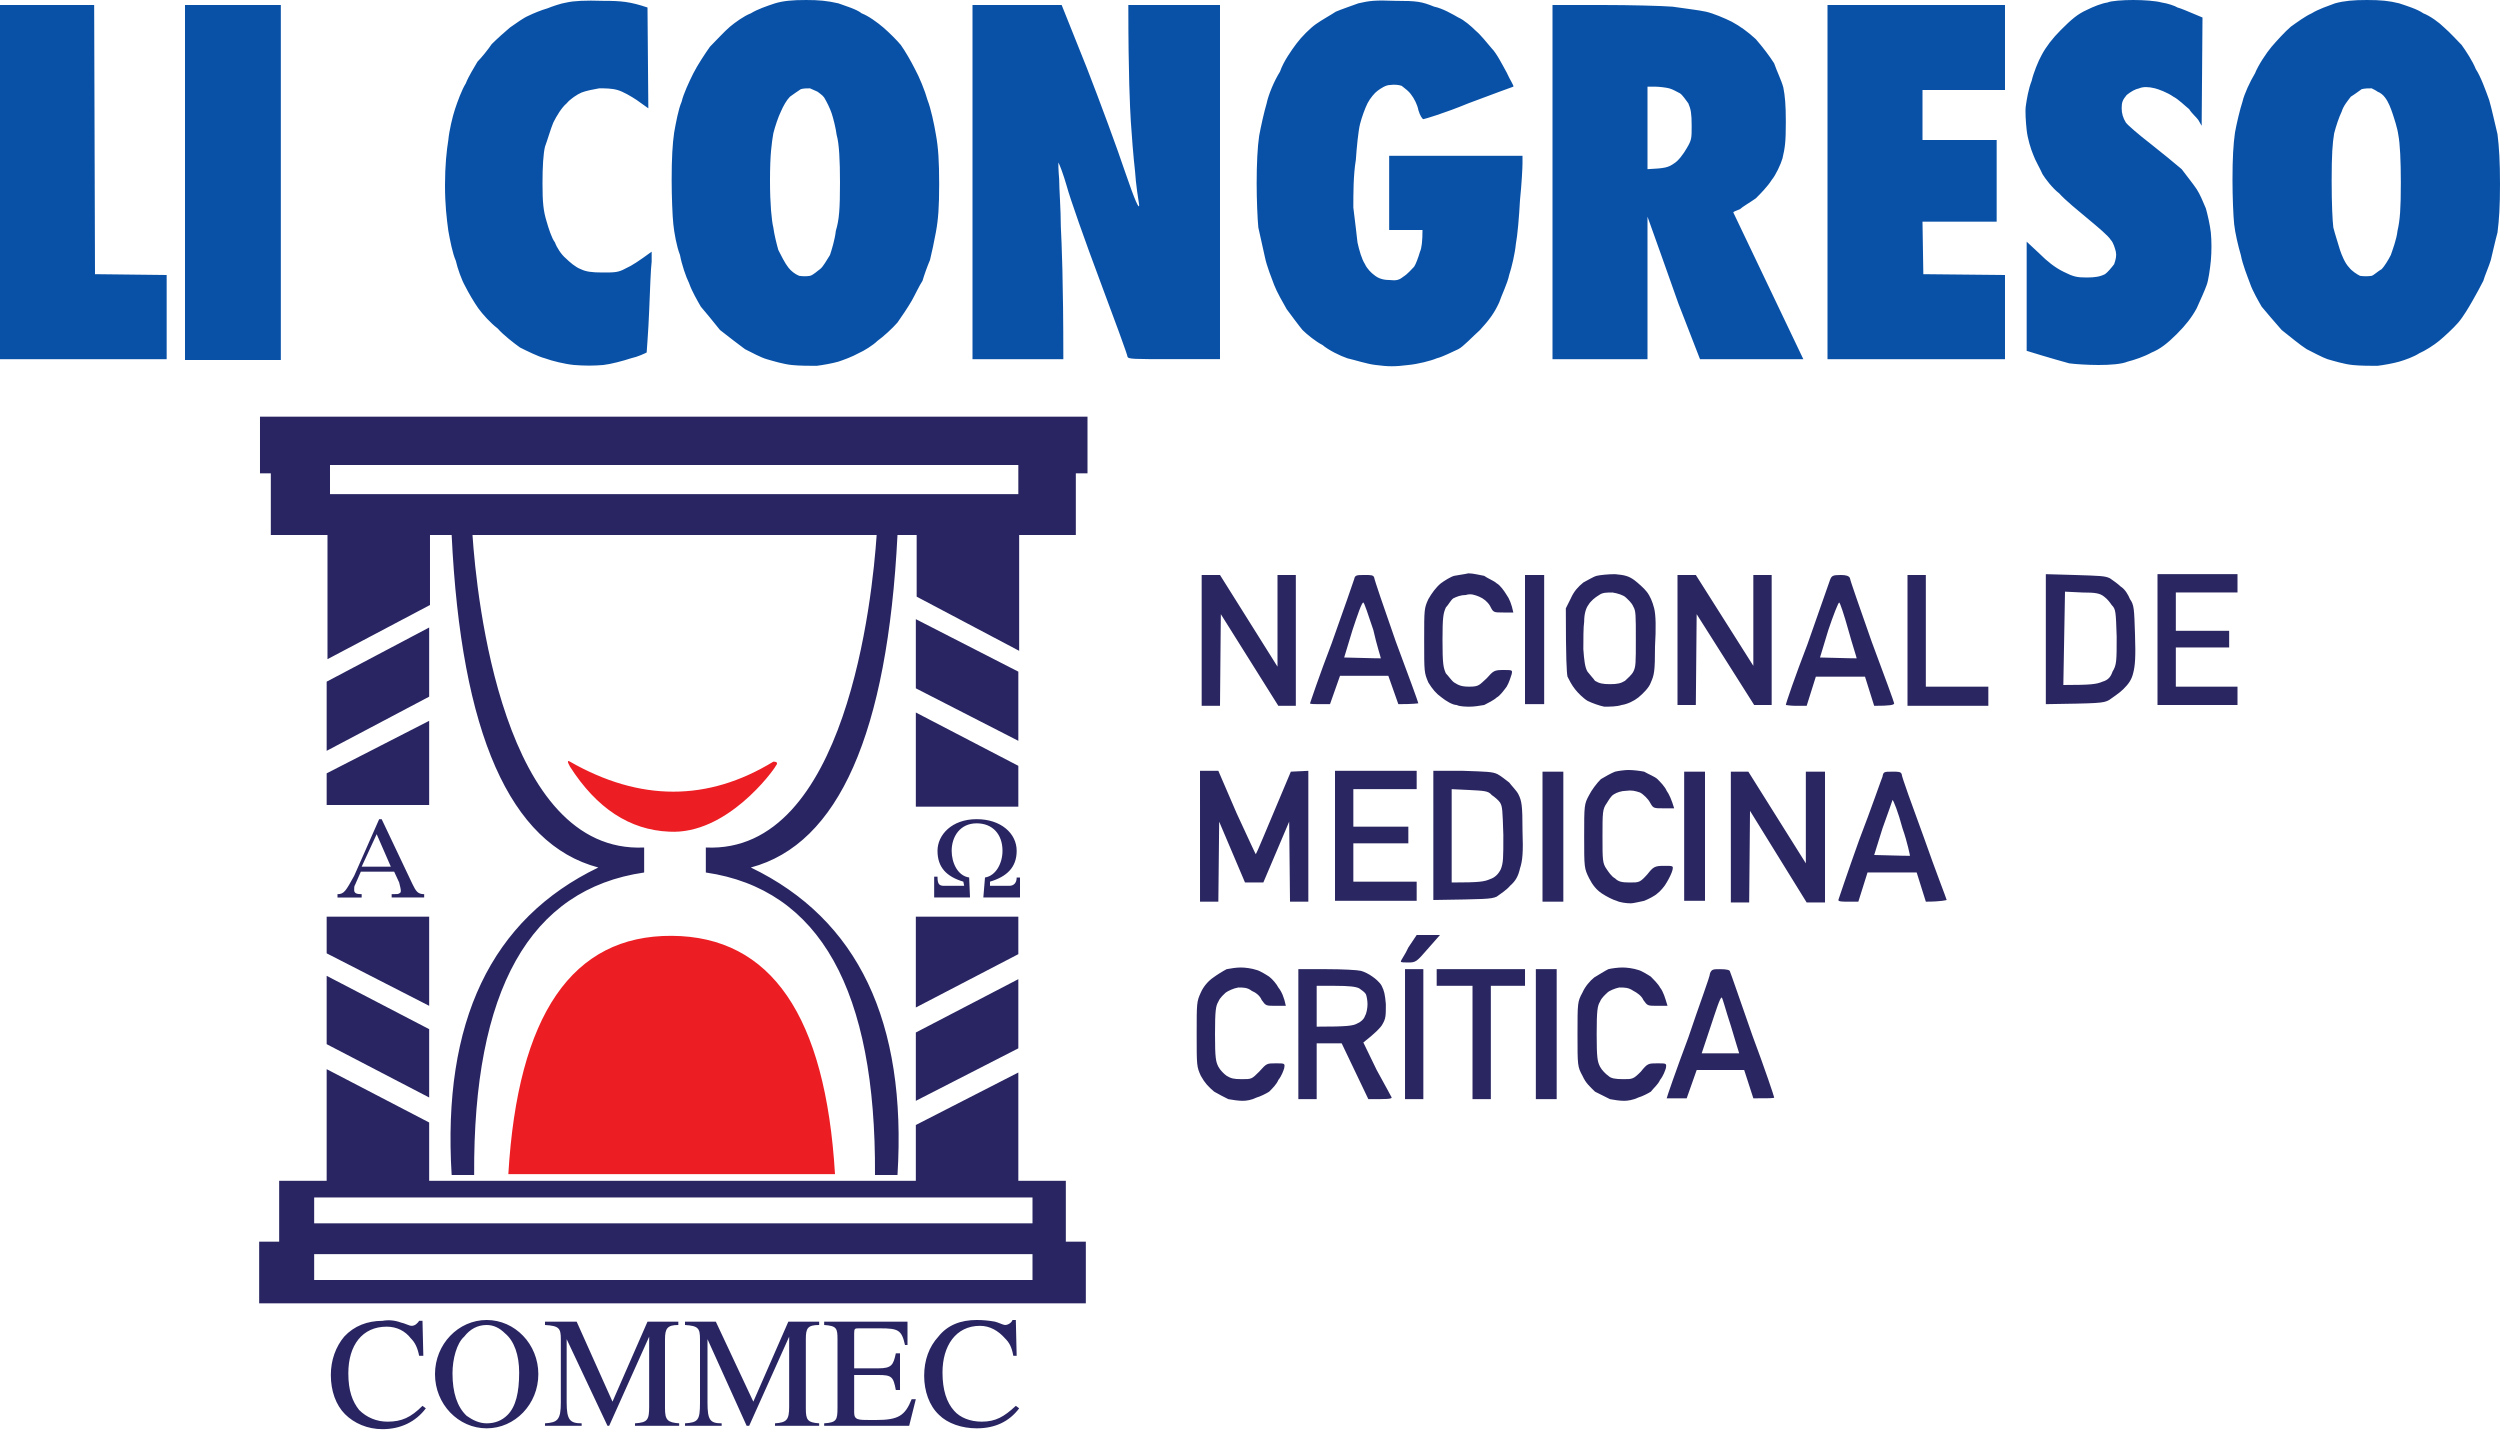
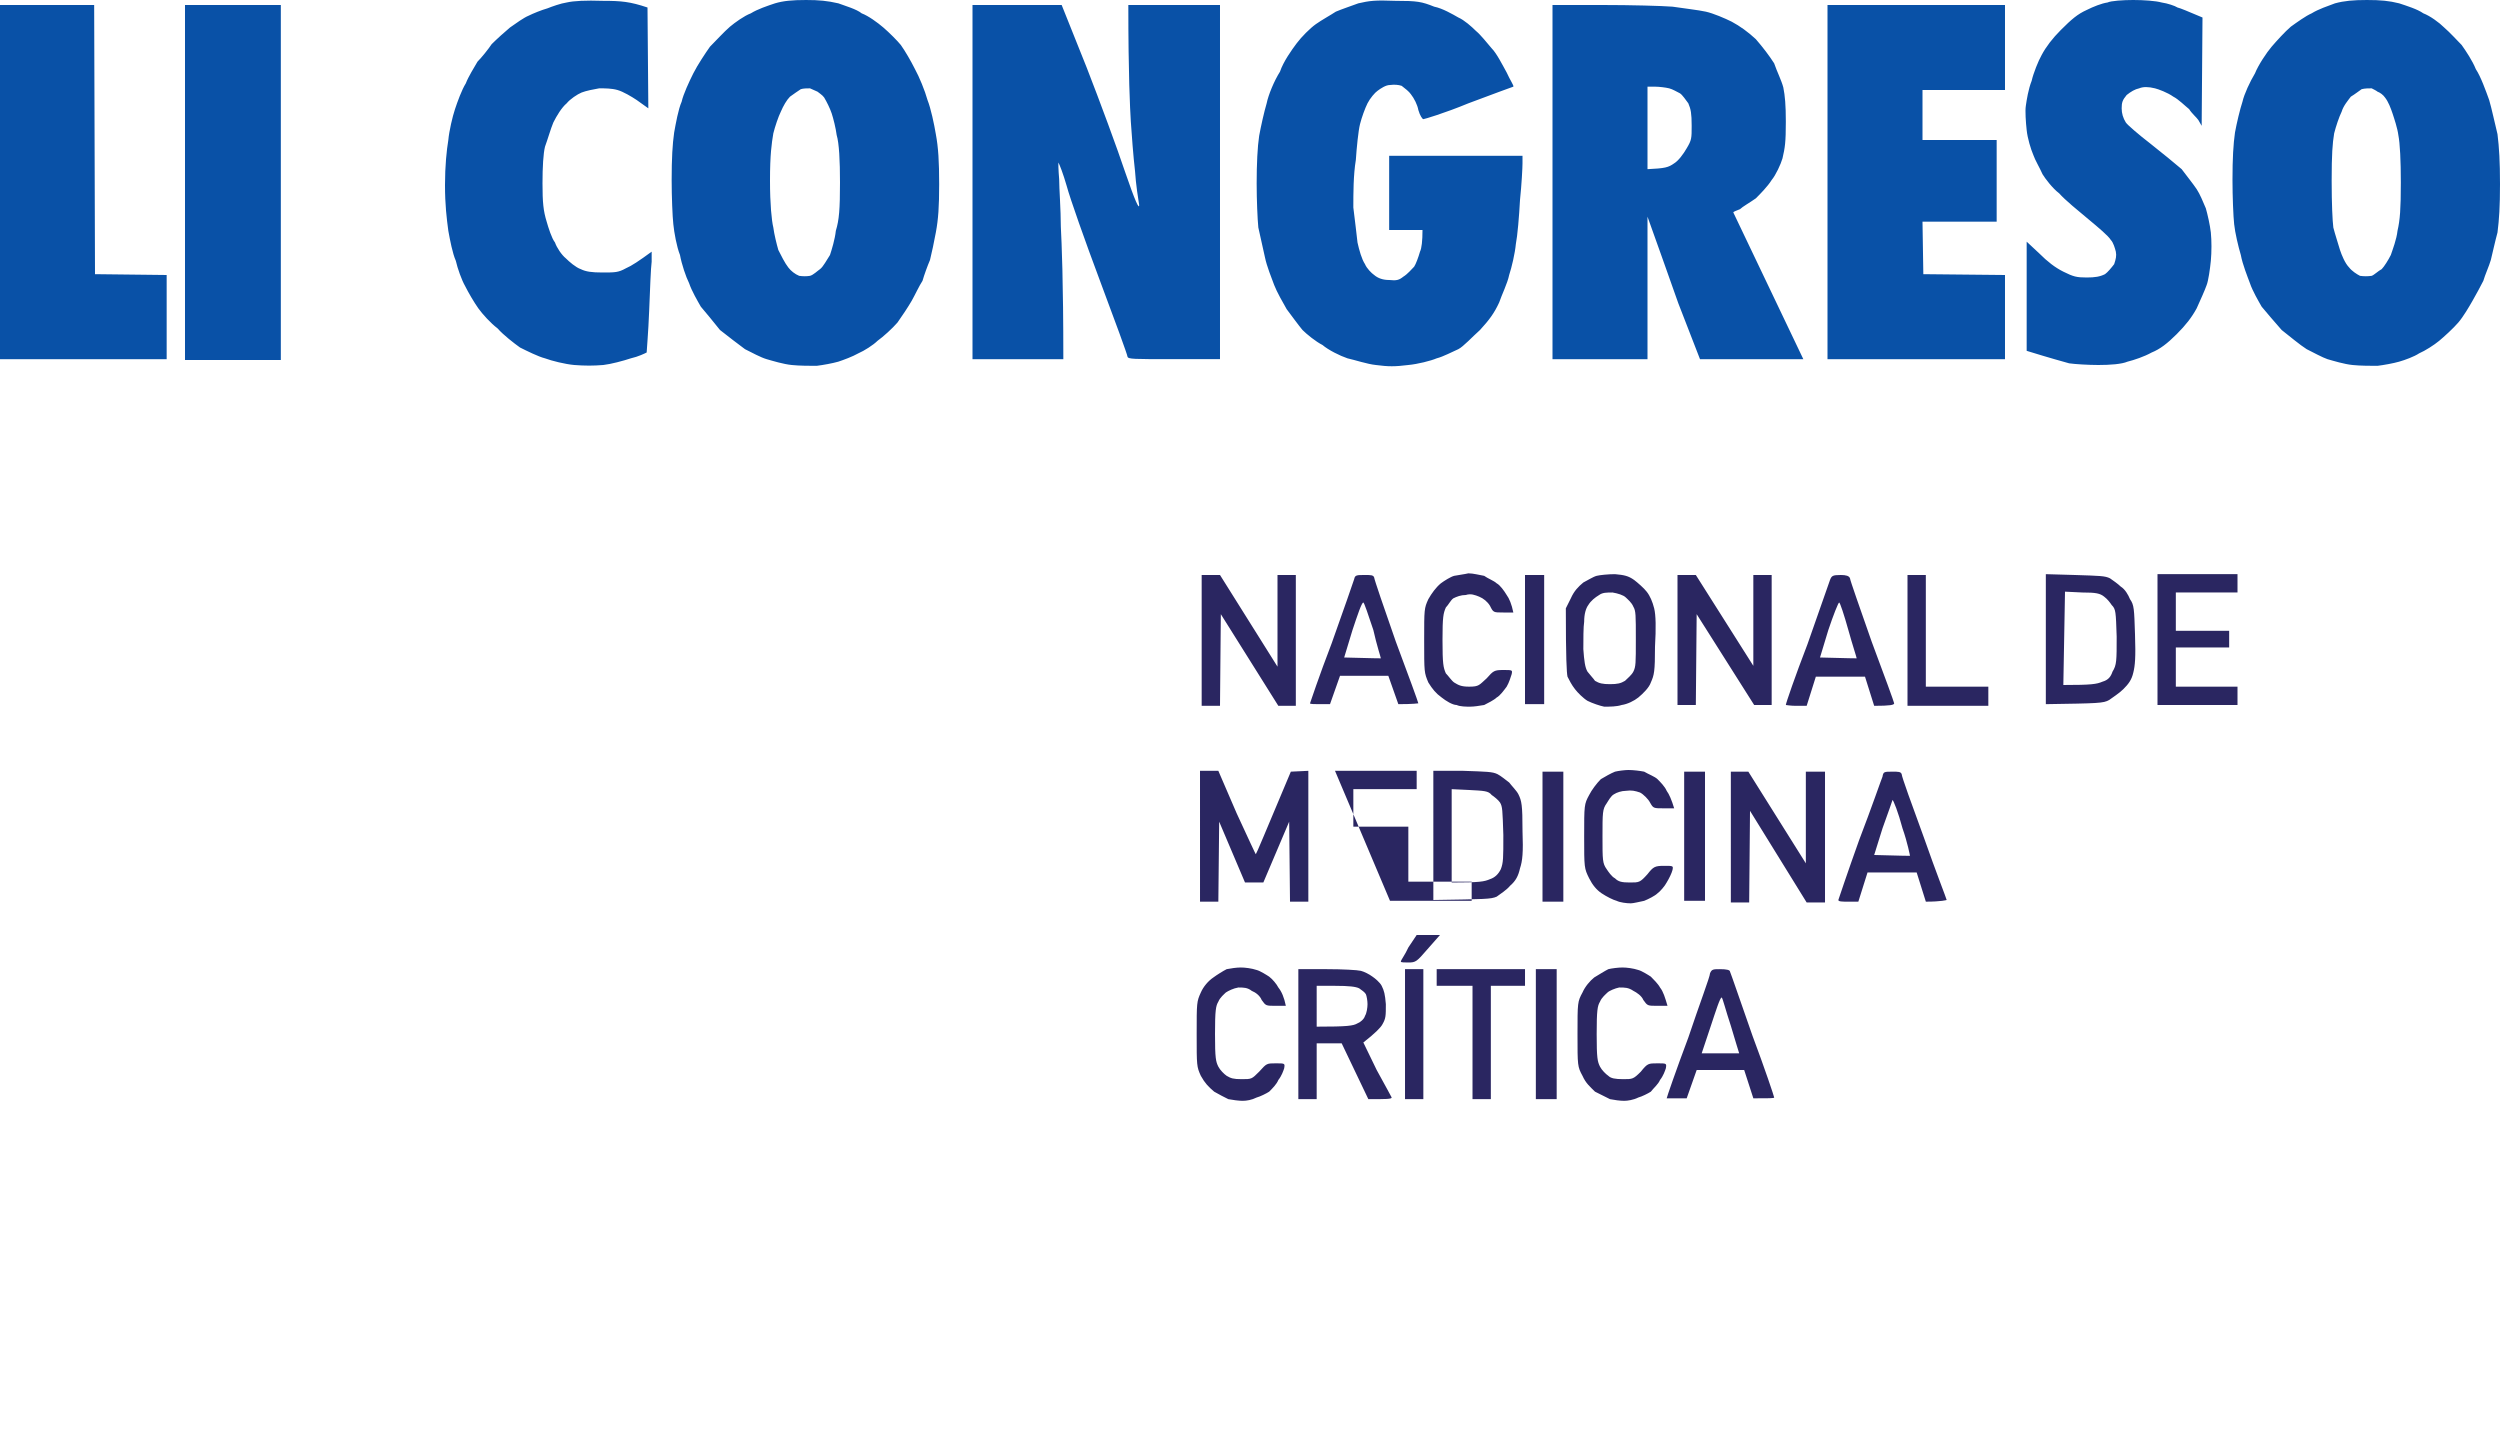
<svg xmlns="http://www.w3.org/2000/svg" version="1.2" viewBox="0 0 300 172" width="300" height="172">
  <title>Layer</title>
  <style>
		.s0 { fill: #0951a7 } 
		.s1 { fill: #2a2661 } 
		.s2 { fill: #282562 } 
		.s3 { fill: #ec1e24 } 
	</style>
  <path id="title" fill-rule="evenodd" class="s0" d="m72.3 0.1c2.3 0 3.3 0.1 5.4 0.8l0.1 12.1-1.4-1c-0.6-0.4-1.6-1-2.3-1.2-0.7-0.2-1.5-0.2-2.2-0.2-0.6 0.1-1.6 0.3-2.1 0.5-0.5 0.2-1.4 0.8-1.8 1.3-0.6 0.5-1.2 1.5-1.6 2.3-0.3 0.7-0.7 2.1-1 2.9-0.2 0.8-0.3 2.4-0.3 4.4 0 2.3 0.1 3.3 0.5 4.6 0.2 0.7 0.6 2 1 2.5 0.2 0.6 0.8 1.5 1.3 1.9 0.4 0.4 1.2 1.1 1.8 1.3 0.6 0.3 1.3 0.4 2.6 0.4 1.5 0 1.9 0 2.8-0.5 0.7-0.3 1.6-0.9 3.1-2v1.2c-0.1 0.7-0.2 3.4-0.3 5.9-0.1 2.6-0.3 4.8-0.3 5-0.2 0.1-1 0.5-1.9 0.7-0.9 0.3-2.4 0.7-3.3 0.8-1.2 0.1-2.2 0.1-3.5 0-1.1-0.1-2.7-0.5-3.5-0.8-0.8-0.2-2.2-0.9-3-1.3-0.7-0.5-2-1.5-2.7-2.3-0.8-0.6-1.8-1.7-2.3-2.4-0.5-0.7-1.2-1.9-1.6-2.7-0.4-0.7-0.9-2.1-1.1-3-0.4-0.9-0.7-2.5-0.9-3.6-0.2-1.5-0.4-3.1-0.4-5.5 0-2.3 0.2-4.2 0.4-5.4 0.1-1.1 0.5-2.8 0.8-3.7 0.3-0.9 0.8-2.3 1.3-3.1 0.3-0.8 1-1.9 1.4-2.6 0.5-0.5 1.3-1.5 1.7-2.1 0.6-0.6 1.6-1.5 2.2-2 0.7-0.5 1.7-1.2 2.2-1.4 0.6-0.3 1.6-0.7 2.3-0.9 0.5-0.2 1.6-0.6 2.3-0.7q1.3-0.3 4.3-0.2zm24.4-0.1c1.6 0 2.6 0.1 3.9 0.4 0.8 0.3 2.2 0.7 2.8 1.2 0.8 0.3 1.9 1.1 2.6 1.7 0.7 0.6 1.7 1.6 2.1 2.1 0.5 0.7 1.2 1.9 1.7 2.9 0.5 0.9 1.2 2.6 1.5 3.7 0.4 1 0.8 2.9 1 4.1 0.3 1.6 0.4 3.3 0.4 6 0 2.7-0.1 4.2-0.4 5.8-0.2 1.1-0.5 2.5-0.7 3.3-0.3 0.7-0.7 1.8-0.9 2.5-0.4 0.6-0.9 1.7-1.3 2.4-0.4 0.7-1.2 1.9-1.7 2.6-0.6 0.7-1.7 1.7-2.4 2.2-0.5 0.5-1.6 1.2-2.3 1.5-0.7 0.4-1.8 0.8-2.4 1-0.7 0.2-1.8 0.4-2.6 0.5-0.7 0-2.1 0-3-0.1-1-0.1-2.3-0.5-3-0.7-0.7-0.2-1.8-0.8-2.6-1.2-0.7-0.5-2.1-1.6-3-2.3-0.7-0.9-1.8-2.2-2.3-2.8-0.4-0.7-1.1-1.9-1.4-2.8-0.4-0.8-0.9-2.3-1.1-3.4-0.4-1-0.7-2.7-0.8-3.7-0.1-0.9-0.2-3.3-0.2-5.3 0-2.6 0.1-4.3 0.3-5.7 0.2-1.1 0.5-2.8 0.9-3.7 0.2-0.9 0.9-2.4 1.4-3.4 0.5-1 1.5-2.5 2-3.2 0.7-0.7 1.7-1.8 2.4-2.4 0.6-0.5 1.7-1.3 2.5-1.6 0.8-0.5 2-0.9 2.9-1.2 1-0.3 2.1-0.4 3.7-0.4zm70.7 0.1c2.7 0 3.2 0.1 4.7 0.7 1 0.2 2.2 0.9 2.9 1.3 0.7 0.3 1.6 1.1 2.1 1.6 0.6 0.5 1.3 1.4 1.9 2.1 0.6 0.6 1.3 2 1.8 2.9 0.4 0.9 0.9 1.6 0.8 1.7 0 0-2.5 0.9-5.4 2-2.9 1.2-5.3 1.9-5.4 1.9-0.1 0-0.4-0.4-0.6-1.1-0.1-0.6-0.5-1.4-0.9-1.9-0.2-0.3-0.7-0.7-1.1-1q-0.6-0.2-1.4-0.1c-0.5 0-1.1 0.4-1.5 0.7-0.3 0.2-0.9 0.9-1.2 1.5-0.3 0.6-0.7 1.7-0.9 2.5-0.2 0.8-0.4 2.8-0.5 4.3-0.3 1.8-0.3 4-0.3 5.7 0.2 1.5 0.4 3.4 0.5 4.2 0.2 0.9 0.5 2 0.9 2.6 0.2 0.5 0.8 1.1 1.1 1.3q0.7 0.6 1.8 0.6c0.9 0.1 1.2 0 1.7-0.4 0.5-0.3 1-0.9 1.3-1.2 0.2-0.3 0.5-1.1 0.7-1.8 0.2-0.4 0.3-1.3 0.3-2.6h-4v-8.9h16v0.9c0 0.5-0.1 2.5-0.3 4.4-0.1 1.9-0.3 4.3-0.5 5.3-0.1 1.1-0.5 2.8-0.8 3.7-0.2 1-0.9 2.4-1.2 3.3-0.6 1.3-1.2 2.1-2.3 3.3-0.9 0.8-2 2-2.6 2.3-0.7 0.3-1.8 0.9-2.6 1.1-0.7 0.3-2.3 0.7-3.4 0.8-1.6 0.2-2.4 0.2-3.9 0-1-0.1-2.5-0.6-3.4-0.8-0.9-0.3-2.3-1-3-1.6-0.8-0.4-1.9-1.3-2.4-1.8-0.5-0.6-1.3-1.7-1.9-2.5-0.4-0.7-1.2-2.1-1.5-2.9-0.3-0.8-0.9-2.3-1.1-3.3-0.2-1-0.6-2.6-0.8-3.6-0.1-1-0.2-3.3-0.2-5.3 0-2.3 0.1-4.4 0.3-5.7 0.2-1.1 0.6-2.9 0.9-3.9 0.2-1 0.9-2.7 1.6-3.8 0.4-1.2 1.4-2.6 2-3.4 0.6-0.8 1.6-1.8 2.3-2.3 0.7-0.5 1.8-1.1 2.4-1.5 0.7-0.3 1.9-0.7 2.7-1 1.3-0.3 2-0.4 4.4-0.3zm88.6-0.1c1.2 0 2.7 0.1 3.4 0.3 0.7 0.1 1.6 0.4 1.9 0.6 0.4 0.1 1.1 0.4 3 1.2l-0.1 13-0.4-0.7c-0.2-0.3-0.8-0.8-1.1-1.3-0.5-0.4-1.3-1.2-1.9-1.5-0.7-0.5-1.8-0.9-2.2-1q-1.2-0.3-1.9 0c-0.5 0.1-1 0.4-1.5 0.8-0.5 0.6-0.6 0.9-0.6 1.6q0 0.9 0.5 1.7c0.2 0.3 1.6 1.5 2.9 2.5 1.4 1.1 3.1 2.5 3.8 3.1 0.6 0.8 1.4 1.8 1.8 2.4 0.4 0.6 0.8 1.6 1.1 2.3 0.2 0.7 0.5 2 0.6 2.9 0.1 1 0.1 2.3 0 3.4-0.1 1-0.3 2.4-0.5 2.9-0.2 0.6-0.8 1.9-1.2 2.8-0.6 1.1-1.3 2-2.4 3.1-1.1 1.1-2 1.8-3 2.2-0.9 0.5-2.1 0.9-2.9 1.1-0.7 0.3-2.1 0.4-3.5 0.4-1.2 0-2.8-0.1-3.5-0.2-0.7-0.2-2.2-0.6-5.1-1.5v-13.1l1.5 1.4c1 1 1.9 1.7 2.9 2.2 1.2 0.6 1.6 0.7 2.8 0.7 1 0 1.6-0.1 2.2-0.4 0.3-0.2 0.8-0.8 1.1-1.2 0.2-0.6 0.3-1 0.2-1.5-0.1-0.4-0.3-1.1-0.6-1.4-0.3-0.5-1.5-1.5-2.7-2.5-1.2-1-2.8-2.3-3.5-3.1-0.8-0.6-1.7-1.8-2-2.3-0.3-0.7-0.9-1.7-1.1-2.3-0.3-0.7-0.7-2-0.8-3-0.1-0.9-0.2-2.3-0.1-2.9 0.1-0.7 0.3-2 0.7-3 0.2-0.9 0.8-2.4 1.2-3.1q0.8-1.5 2.3-3c1.3-1.3 2-1.9 3.1-2.4 0.8-0.4 1.8-0.8 2.5-0.9 0.4-0.2 1.9-0.3 3.1-0.3zm28 0c1.7 0 2.7 0.1 3.9 0.4 0.9 0.3 2.2 0.7 2.9 1.2 0.8 0.3 1.9 1.1 2.5 1.7 0.7 0.6 1.6 1.6 2.1 2.1 0.5 0.7 1.3 1.9 1.7 2.9 0.6 0.9 1.2 2.6 1.6 3.7 0.3 1 0.7 2.9 1 4.1 0.2 1.6 0.3 3.3 0.3 6 0 2.7-0.1 4.2-0.3 5.8-0.3 1.1-0.6 2.5-0.8 3.3-0.2 0.7-0.7 1.8-0.9 2.5-0.3 0.6-0.9 1.7-1.3 2.4-0.4 0.7-1.1 1.9-1.7 2.6-0.6 0.7-1.7 1.7-2.3 2.2-0.6 0.5-1.7 1.2-2.4 1.5-0.6 0.4-1.7 0.8-2.4 1-0.7 0.2-1.8 0.4-2.6 0.5-0.7 0-2.1 0-3-0.1-1-0.1-2.3-0.5-3-0.7-0.6-0.2-1.7-0.8-2.5-1.2-0.8-0.5-2.1-1.6-3-2.3-0.8-0.9-1.9-2.2-2.4-2.8-0.4-0.7-1.1-1.9-1.4-2.8-0.3-0.8-0.9-2.3-1.1-3.4-0.3-1-0.7-2.7-0.8-3.7-0.1-0.9-0.2-3.3-0.2-5.3 0-2.6 0.1-4.3 0.3-5.7 0.2-1.1 0.6-2.8 0.9-3.7 0.2-0.9 0.9-2.4 1.5-3.4 0.4-1 1.4-2.5 2-3.2 0.6-0.7 1.6-1.8 2.3-2.4 0.7-0.5 1.8-1.3 2.5-1.6 0.8-0.5 2-0.9 2.8-1.2 1.1-0.3 2.2-0.4 3.8-0.4zm-284 0.6h11.3l0.1 32.3 8.6 0.1v10.1h-20zm22.2 0h11.5v42.6h-11.5zm94.5 0h10.7l3 7.5c1.6 4.1 3.7 9.8 4.6 12.5 1.2 3.5 1.7 4.6 1.7 4-0.1-0.6-0.4-2.5-0.5-4.1-0.2-1.7-0.4-4.4-0.5-5.9-0.1-1.7-0.3-5.5-0.3-14h11v42.5h-5.4c-5.1 0-5.6 0-5.7-0.3 0-0.2-1.5-4.3-3.3-9.1-1.8-4.8-3.6-9.9-4-11.4-0.4-1.4-0.9-2.7-1-2.8 0 0.1 0 0.9 0.1 2 0 1.1 0.2 3.7 0.2 5.7 0.1 2 0.3 6.4 0.3 15.9h-10.9zm10.3 18.9q0 0 0 0 0 0 0 0zm59.3-18.9h6c3.4 0 7.1 0.1 8.4 0.2 1.3 0.2 3.1 0.4 4 0.6 0.9 0.2 2.3 0.8 3.1 1.2q1.5 0.8 2.9 2.1 1.3 1.5 2.2 2.9c0.3 0.9 0.9 2.1 1.1 2.9 0.2 1 0.3 2.1 0.3 4.1 0 2.5-0.1 3.1-0.4 4.4-0.2 0.7-0.8 2-1.3 2.6-0.5 0.8-1.4 1.7-1.9 2.2-0.7 0.5-1.6 1-1.9 1.3-0.5 0.2-0.8 0.3-0.8 0.4 0 0 1.9 4 8.4 17.6h-12.4l-2.6-6.7c-1.3-3.7-2.7-7.6-3.7-10.4v17.1h-11.4zm33 0h21.3v10.2h-9.9v6h8.9v9.8h-8.9l0.1 6.3 9.8 0.1v10.1h-21.3zm-21.6 19.7c2.1-0.1 2.5-0.2 3.2-0.7 0.5-0.3 1.1-1.1 1.5-1.8 0.6-1 0.6-1.2 0.6-2.7 0-1.5-0.1-2-0.4-2.7-0.3-0.4-0.7-1-1-1.2-0.4-0.2-0.9-0.5-1.3-0.6-0.4-0.1-1.2-0.2-1.7-0.2h-0.9zm-101.6-9.6c-0.3 0.2-0.9 0.6-1.3 0.9-0.4 0.4-0.8 1.1-1.1 1.8-0.3 0.6-0.7 1.8-0.9 2.6-0.2 1.2-0.4 2.5-0.4 5.7 0 2.8 0.2 4.8 0.4 5.6 0.1 0.8 0.4 2 0.6 2.7 0.3 0.6 0.8 1.6 1.2 2.1 0.3 0.4 0.8 0.8 1.3 1q0.7 0.1 1.3 0c0.4-0.1 0.9-0.6 1.2-0.8 0.4-0.3 0.8-1.1 1.2-1.7 0.2-0.6 0.6-1.9 0.7-2.9 0.4-1.3 0.5-2.6 0.5-5.8 0-2.6-0.1-4.7-0.4-5.7-0.1-0.8-0.4-2-0.6-2.6-0.2-0.6-0.6-1.4-0.9-1.9-0.2-0.3-0.7-0.6-0.8-0.7-0.2-0.1-0.7-0.3-0.9-0.4-0.3 0-0.8 0-1.1 0.1zm187.3 0c-0.3 0.2-0.8 0.6-1.3 0.9-0.3 0.4-0.9 1.1-1.1 1.8-0.3 0.6-0.7 1.8-0.9 2.6-0.2 1.2-0.3 2.5-0.3 5.7 0 2.8 0.1 4.8 0.2 5.6 0.2 0.8 0.6 2 0.8 2.7 0.2 0.6 0.6 1.6 1.1 2.1 0.3 0.4 0.9 0.8 1.3 1q0.7 0.1 1.4 0c0.3-0.1 0.8-0.6 1.2-0.8 0.3-0.3 0.8-1.1 1.1-1.7 0.2-0.6 0.7-1.9 0.8-2.9 0.3-1.3 0.4-2.6 0.4-5.8 0-2.6-0.1-4.7-0.3-5.7-0.1-0.8-0.5-2-0.7-2.6-0.2-0.6-0.5-1.4-0.9-1.9-0.2-0.3-0.6-0.6-0.9-0.7-0.1-0.1-0.5-0.3-0.7-0.4-0.4 0-0.8 0-1.2 0.1z" />
-   <path id="text" fill-rule="evenodd" class="s1" d="m176.2 68.8c0.6 0 1.3 0.2 1.9 0.3 0.4 0.3 1.2 0.6 1.5 0.9 0.4 0.2 0.9 0.9 1.2 1.4 0.3 0.4 0.6 1.1 0.8 2.1h-1.2c-1.2 0-1.2 0-1.6-0.8-0.3-0.5-0.8-0.9-1.3-1.1-0.5-0.2-1-0.4-1.6-0.2-0.6 0-1.1 0.2-1.5 0.4-0.3 0.2-0.6 0.8-0.9 1.1-0.3 0.7-0.4 1.1-0.4 3.9 0 2.9 0.1 3.3 0.4 4 0.3 0.3 0.7 0.9 1 1.1 0.5 0.3 0.8 0.5 1.8 0.5 1.2 0 1.2-0.2 2.1-1 0.8-0.9 0.9-1 2-1 1.1 0 1.1 0 1 0.5-0.1 0.3-0.3 1-0.6 1.5-0.3 0.4-0.8 1.1-1.2 1.3-0.3 0.3-1.1 0.7-1.5 0.9-0.6 0.1-1.2 0.2-1.7 0.2-0.4 0-1.2 0-1.6-0.2-0.5 0-1.3-0.5-1.8-0.9-0.7-0.5-1.1-1-1.6-1.8-0.5-1.2-0.5-1.2-0.5-5.1 0-3.7 0-3.8 0.5-4.9 0.4-0.7 0.9-1.4 1.5-1.9 0.4-0.3 1.2-0.8 1.6-0.9 0.5-0.1 1.3-0.2 1.7-0.3zm17.6 0.1c1.1 0.1 1.6 0.2 2.3 0.7 0.4 0.3 1.2 1 1.5 1.4 0.4 0.5 0.7 1.2 0.9 2q0.3 1.2 0.1 4.6c0 3-0.1 3.4-0.5 4.3-0.2 0.6-0.9 1.3-1.5 1.8-0.5 0.4-1.3 0.8-2 0.9-0.6 0.2-1.4 0.2-2.1 0.2-0.5-0.1-1.4-0.4-2-0.7-0.5-0.3-1.2-1-1.5-1.4-0.4-0.5-0.7-1.1-0.9-1.5-0.1-0.5-0.2-2.1-0.2-8.2l0.6-1.2c0.4-0.9 0.9-1.4 1.5-1.9 0.4-0.2 1.2-0.7 1.6-0.8 0.4-0.1 1.4-0.2 2.2-0.2zm-49.6 0.1h2.2l6.9 11v-11h2.2v15.7h-2.1l-6.9-11-0.1 11h-2.2zm19.6 0c0.7 0 1 0 1.1 0.3 0 0.2 1.2 3.7 2.6 7.7 1.5 4 2.7 7.3 2.7 7.4 0 0-0.6 0.1-2.4 0.1l-1.2-3.4h-5.8l-1.2 3.4h-1.2c-0.6 0-1.2 0-1.2-0.1 0 0 1.1-3.3 2.6-7.2 1.4-3.9 2.6-7.4 2.7-7.7 0.1-0.5 0.3-0.5 1.3-0.5zm19.2 0h2.3v15.5h-2.3zm18.3 0h2.2l6.9 10.9v-10.9h2.2v15.6h-2.1l-6.9-10.9-0.1 10.9h-2.2zm19.6 0c0.6 0 1 0.1 1.1 0.4 0 0.2 1.2 3.6 2.6 7.6 1.5 4 2.7 7.3 2.7 7.4 0 0.2-0.5 0.3-2.4 0.3l-1.1-3.5h-5.9l-1.1 3.5h-1.3c-0.6 0-1.2-0.1-1.2-0.1 0-0.2 1.1-3.4 2.6-7.3 1.4-4 2.6-7.4 2.7-7.7 0.2-0.5 0.3-0.6 1.3-0.6zm8 0h2.2v13.4h7.5v2.3h-9.7zm16.6-0.1l3.5 0.1c3 0.1 3.6 0.1 4.2 0.4 0.3 0.2 1 0.7 1.3 1 0.5 0.3 0.9 1 1.1 1.5 0.5 0.7 0.5 1.2 0.6 4.2 0.1 2.8 0 3.8-0.2 4.6-0.2 0.9-0.6 1.4-1.2 2-0.5 0.5-1.3 1-1.7 1.3-0.7 0.4-1.3 0.4-7.6 0.5zm13.4 0h9.6v2.2h-7.4v4.6h6.4v2h-6.4v4.7h7.4v2.2h-9.6zm-67 2.5c-0.5 0.3-1 0.7-1.3 1.2-0.3 0.4-0.5 1.1-0.5 2-0.1 0.6-0.1 2.2-0.1 3.3 0.1 1.4 0.2 2.2 0.5 2.7 0.3 0.4 0.7 0.8 0.9 1.1 0.5 0.3 0.9 0.4 1.8 0.4 0.9 0 1.3-0.1 1.8-0.4 0.3-0.3 0.8-0.7 1-1.1 0.3-0.6 0.3-1 0.3-3.9 0-2.9 0-3.4-0.3-3.9-0.2-0.5-0.7-0.9-0.9-1.1-0.3-0.3-1-0.5-1.6-0.6-0.7 0-1.2 0-1.6 0.3zm55.7 10.8c3.4 0 4-0.1 4.7-0.4 0.7-0.2 1-0.6 1.2-1.2 0.5-0.8 0.5-1.3 0.5-4.2-0.1-3-0.1-3.3-0.6-3.8-0.2-0.3-0.5-0.7-0.9-1-0.5-0.4-1-0.5-2.6-0.5l-2.1-0.1zm-85.3-6.6l-1 3.3c3.4 0.1 4.4 0.1 4.4 0.1 0-0.1-0.5-1.6-0.9-3.4-0.6-1.8-1.1-3.3-1.2-3.3-0.2 0-0.7 1.5-1.3 3.3zm57.1 0l-1 3.3c3.4 0.1 4.4 0.1 4.4 0.1 0-0.1-0.5-1.6-1-3.4-0.5-1.8-1-3.3-1.1-3.3-0.1 0-0.7 1.5-1.3 3.3zm-24 16.8c0.6 0 1.4 0.1 1.9 0.2 0.5 0.3 1.3 0.6 1.6 0.9 0.3 0.3 0.9 0.9 1.1 1.4 0.3 0.4 0.6 1.1 0.9 2.1h-1.2c-1.3 0-1.3 0-1.7-0.7-0.2-0.4-0.8-1-1.2-1.2-0.6-0.2-1-0.3-1.7-0.2-0.5 0-1.1 0.2-1.4 0.4-0.4 0.2-0.7 0.8-0.9 1.1-0.5 0.7-0.5 1.1-0.5 4 0 2.8 0 3.2 0.5 3.9 0.2 0.3 0.6 0.9 1 1.1 0.4 0.4 0.8 0.5 1.8 0.5 1.1 0 1.2 0 2.1-1 0.7-0.9 0.9-1 2-1 1.1 0 1.1 0 1 0.5-0.1 0.4-0.4 1-0.7 1.5-0.2 0.4-0.8 1.1-1.1 1.3-0.3 0.3-1.1 0.7-1.6 0.9-0.5 0.1-1.3 0.3-1.6 0.3-0.5 0-1.3-0.1-1.7-0.3-0.4-0.1-1.2-0.5-1.8-0.9-0.6-0.4-1.1-1-1.5-1.8-0.6-1.2-0.6-1.3-0.6-5 0-3.8 0-3.9 0.6-5 0.3-0.6 0.9-1.4 1.4-1.9 0.5-0.3 1.2-0.7 1.7-0.9 0.4-0.1 1.2-0.2 1.6-0.2zm-51.4 0.1h2.2l2.2 5.1c1.3 2.8 2.3 5 2.3 4.9 0.1-0.1 1-2.3 4.2-9.9l2.1-0.1v15.7h-2.2l-0.1-9.6-3.1 7.3h-2.2l-3.1-7.3-0.1 9.6h-2.2zm16.2 0h9.8v2.2h-7.6v4.5h6.6v2h-6.6v4.6h7.6v2.3h-9.8zm11.8 0h3.6c2.8 0.1 3.5 0.1 4.1 0.4 0.4 0.2 1 0.7 1.4 1 0.3 0.4 0.9 1 1.1 1.4 0.4 0.8 0.5 1.3 0.5 4.4 0.1 2.6 0 3.6-0.3 4.5-0.2 0.9-0.5 1.5-1.2 2.1-0.4 0.5-1.2 1-1.6 1.3-0.7 0.3-1.3 0.3-7.6 0.4zm13.1 0.1h2.5v15.6h-2.5zm17 0h2.5v15.5h-2.5zm5.6 0h2.1l6.9 11v-11h2.3v15.7h-2.2l-6.8-11-0.1 11h-2.2zm19.4 0c0.7 0 1 0 1.1 0.3 0 0.3 1.2 3.6 2.7 7.7 1.4 4 2.7 7.3 2.7 7.4 0 0-0.6 0.2-2.5 0.2l-1.1-3.5h-5.9l-1.1 3.5h-1.2c-0.7 0-1.2 0-1.2-0.2 0 0 1.1-3.3 2.5-7.2 1.5-3.9 2.7-7.4 2.8-7.6 0.1-0.6 0.2-0.6 1.2-0.6zm-52.9 13.3c3.4 0 3.9-0.1 4.6-0.4 0.6-0.2 1-0.6 1.3-1.2 0.3-0.8 0.3-1.3 0.3-4.1-0.1-3-0.1-3.4-0.4-3.9-0.2-0.3-0.7-0.7-1-0.9-0.4-0.5-0.9-0.5-2.7-0.6l-2.1-0.1zm51.7-6.5l-1 3.2c3.3 0.1 4.3 0.1 4.3 0.1 0 0-0.3-1.6-0.9-3.3-0.5-1.9-1.1-3.4-1.2-3.4 0 0-0.5 1.5-1.2 3.4zm-55.9 12.8h2.8l-1.5 1.7c-1.3 1.5-1.4 1.6-2.3 1.6-0.4 0-0.9 0-0.9-0.1 0-0.2 0.5-0.8 0.9-1.7zm-21.1 3.9c0.5 0 1.3 0.1 1.9 0.3 0.4 0.1 1.2 0.6 1.5 0.8 0.4 0.3 0.9 0.9 1.1 1.3 0.4 0.5 0.7 1.2 0.9 2.2h-1.2c-1.2 0-1.2 0-1.7-0.7-0.2-0.5-0.7-0.9-1.2-1.1-0.5-0.4-1-0.4-1.6-0.4-0.6 0.1-1.2 0.4-1.5 0.6-0.2 0.2-0.7 0.6-0.9 1.1-0.3 0.5-0.4 1-0.4 3.9 0 2.9 0.1 3.3 0.4 3.9 0.2 0.4 0.7 0.9 1 1.1 0.5 0.3 0.8 0.4 1.8 0.4 1.2 0 1.2 0 2.1-0.9 0.9-1 0.9-1 2-1 1.1 0 1.1 0 1 0.6-0.1 0.3-0.3 0.9-0.7 1.4-0.2 0.5-0.7 1-1.1 1.4-0.3 0.2-1.1 0.6-1.5 0.7-0.6 0.3-1.2 0.4-1.7 0.4-0.4 0-1.2-0.1-1.7-0.2-0.4-0.2-1.2-0.6-1.7-0.9-0.7-0.6-1.1-1-1.6-1.9-0.5-1.1-0.5-1.2-0.5-5 0-3.8 0-3.9 0.5-5 0.3-0.7 0.9-1.4 1.5-1.8 0.4-0.3 1.2-0.8 1.6-1 0.5-0.1 1.2-0.2 1.7-0.2zm45.8 0c0.5 0 1.3 0.1 1.9 0.3 0.4 0.1 1.2 0.6 1.5 0.8 0.3 0.3 0.9 0.9 1.1 1.3 0.4 0.5 0.6 1.2 0.9 2.2h-1.2c-1.2 0-1.2 0-1.7-0.7-0.2-0.5-0.8-0.9-1.2-1.1-0.6-0.4-1-0.4-1.7-0.4-0.5 0.1-1.2 0.4-1.4 0.6-0.2 0.2-0.7 0.6-0.9 1.1-0.3 0.5-0.4 1-0.4 3.9 0 2.9 0.1 3.3 0.4 3.9 0.2 0.4 0.7 0.9 1 1.1 0.3 0.3 0.8 0.4 1.8 0.4 1.1 0 1.2 0 2.1-0.9 0.8-1 0.9-1 2-1 1.1 0 1.1 0 1 0.6-0.1 0.3-0.3 0.9-0.7 1.4-0.2 0.5-0.8 1-1.1 1.4-0.3 0.2-1.1 0.6-1.5 0.7-0.6 0.3-1.3 0.4-1.7 0.4-0.5 0-1.2-0.1-1.7-0.2-0.4-0.2-1.2-0.6-1.8-0.9-0.6-0.6-1.1-1-1.5-1.9-0.6-1.1-0.6-1.2-0.6-5 0-3.8 0-3.9 0.6-5 0.3-0.7 0.9-1.4 1.4-1.8 0.5-0.3 1.3-0.8 1.7-1 0.4-0.1 1.2-0.2 1.7-0.2zm-38.9 0.2h3.4c1.9 0 3.7 0.1 4.1 0.2 0.4 0.1 1 0.4 1.4 0.7 0.3 0.2 0.9 0.7 1.1 1.1 0.3 0.6 0.4 1 0.5 2.2 0 1.4 0 1.7-0.4 2.4-0.2 0.4-0.9 1.1-2.3 2.2l1.6 3.3c1 1.8 1.8 3.3 1.8 3.3 0 0.2-0.7 0.2-2.8 0.2l-3.2-6.7h-3v6.7h-2.2zm12.8 0h2.2v15.6h-2.2zm3.8 0h10.6v2h-4.1v13.6h-2.2v-13.6h-4.3zm11.9 0h2.5v15.6h-2.5zm22.1 0c0.8 0 1.2 0.1 1.2 0.3 0.1 0.2 1.3 3.7 2.7 7.7 1.5 4 2.6 7.3 2.6 7.4 0 0.1-0.6 0.1-2.5 0.1l-1.1-3.4h-5.7l-1.2 3.4c-0.6 0-2.4 0-2.4 0 0-0.1 1.1-3.3 2.6-7.3 1.3-3.9 2.6-7.3 2.6-7.7 0.2-0.5 0.4-0.5 1.2-0.5zm-48.4 6.9c3.7 0 4.4-0.1 4.9-0.4 0.3-0.1 0.8-0.5 0.9-0.9 0.2-0.3 0.3-1 0.3-1.4 0-0.4-0.1-1-0.2-1.2-0.1-0.2-0.5-0.5-0.8-0.7-0.4-0.2-1.2-0.3-2.9-0.3h-2.2zm47.3-0.1l-1.1 3.3c3.4 0 4.4 0 4.5 0 0 0-0.5-1.6-1-3.3-0.6-1.8-1-3.4-1.1-3.4-0.2 0-0.7 1.6-1.3 3.4z" />
-   <path id="blue" fill-rule="evenodd" class="s2" d="m51.1 169c-1.2 1.6-3 2.5-5.2 2.5-1.8 0-3.4-0.7-4.5-1.8-1.1-1.1-1.7-2.8-1.7-4.7 0-1.8 0.6-3.4 1.6-4.6 1.2-1.3 2.8-1.9 4.6-1.9q1.1-0.2 2.2 0.2c0.5 0.1 1 0.4 1.3 0.4 0.4 0 0.7-0.3 0.9-0.6h0.4l0.1 4.2h-0.5c-0.2-1-0.5-1.6-1-2.1-0.7-0.9-1.7-1.4-2.9-1.4-2.9 0-4.6 2.2-4.6 5.6 0 2.1 0.5 3.4 1.3 4.4 0.9 0.9 2.1 1.4 3.4 1.4 1.7 0 2.8-0.5 4.2-1.9zm7.3 2.4c-3.4 0-6.2-2.9-6.2-6.5 0-3.6 2.8-6.5 6.2-6.5 3.4 0 6.2 2.9 6.2 6.5 0 3.6-2.8 6.5-6.2 6.5zm2.2-11.4q-1-1-2.2-1c-1.1 0-2 0.5-2.7 1.4-0.9 0.8-1.4 2.7-1.4 4.4q0 3.5 1.7 5.1c0.7 0.5 1.5 0.9 2.4 0.9q1.5 0 2.5-1c1-1 1.4-2.7 1.4-5.1 0-2.1-0.6-3.8-1.7-4.7zm15.6 11.1v-0.3c1.5-0.1 1.7-0.4 1.7-2v-8.4l-4.8 10.7h-0.2l-4.9-10.4v7.6c0 2.1 0.4 2.5 1.8 2.5v0.3h-4.4v-0.3c1.5-0.1 1.9-0.4 1.9-2.5v-7.6c0-1.3-0.2-1.6-1.9-1.7v-0.4h3.8l4.3 9.6 4.2-9.6h3.7v0.4c-1.3 0-1.6 0.4-1.6 1.7v8.3c0 1.4 0.3 1.7 1.7 1.8v0.3zm16.8 0v-0.3c1.4-0.1 1.7-0.4 1.7-2v-8.4l-4.8 10.7h-0.3l-4.7-10.4v7.6c0 2.1 0.3 2.5 1.7 2.5v0.3h-4.4v-0.3c1.6-0.1 1.8-0.4 1.8-2.5v-7.6c0-1.3-0.2-1.6-1.8-1.7v-0.4h3.7l4.5 9.6 4.2-9.6h3.7v0.4c-1.4 0-1.6 0.4-1.6 1.7v8.3c0 1.4 0.2 1.7 1.6 1.8v0.3zm16.1 0h-10.2v-0.3c1.5-0.1 1.6-0.4 1.6-1.9v-8.2c0-1.3-0.1-1.6-1.6-1.7v-0.4h10v2.8h-0.3c-0.4-1.8-0.8-2-3-2h-2.5c-0.5 0-0.6 0-0.6 0.6v4.2h2.9c1.6 0 1.8-0.4 2.1-1.8h0.5v4.4h-0.5c-0.3-1.6-0.5-1.8-2.1-1.8h-2.9v4.5c0 0.9 0.5 0.9 1.9 0.9h0.7c2.7 0 3.5-0.5 4.3-2.5h0.5zm13.2-2.1c-1.2 1.6-2.9 2.4-5.1 2.4-1.8 0-3.5-0.6-4.5-1.6-1.2-1.1-1.8-2.9-1.8-4.7 0-1.9 0.6-3.5 1.7-4.7 1.1-1.4 2.7-2 4.6-2q1.1 0 2.2 0.2c0.4 0.1 1 0.4 1.2 0.4 0.4 0 0.8-0.3 0.9-0.6h0.4l0.1 4.3h-0.4c-0.2-1.1-0.5-1.6-1-2.1-0.8-0.9-1.8-1.5-3-1.5-2.9 0-4.5 2.4-4.5 5.6 0 2.1 0.5 3.6 1.4 4.6 0.7 0.8 1.9 1.3 3.3 1.3 1.7 0 2.7-0.6 4.1-1.9zm8.2-119v6.8h-1.4v7.4h-6.8v13.9l-12.3-6.5v-7.4h-2.3q-1.8 35.7-17.6 39.9 19.3 9.3 17.6 36.9h-2.7q0.2-33.3-20.3-36.3v-3c16.9 0.8 20-30.1 20.5-37.5h-48.5c0.5 7.4 3.6 38.3 20.6 37.5v3q-20.6 3-20.4 36.3h-2.7q-1.7-27.6 17.6-36.9-15.9-4.2-17.6-39.9h-2.6v8.4l-12.3 6.5v-14.9h-6.8v-7.4h-1.3v-6.8zm-83.5 57.7v-0.4c0.7 0 0.8 0 0.9-0.1 0.1 0 0.2-0.1 0.2-0.3 0-0.2-0.1-0.6-0.2-1l-0.6-1.3h-4l-0.7 1.6c-0.1 0.1-0.1 0.4-0.1 0.6 0 0.4 0.3 0.5 0.9 0.5v0.4h-2.9v-0.4c0.8 0 1-0.4 2-2.2l3-6.8h0.3l3.7 7.8c0.4 0.8 0.6 1.2 1.4 1.2v0.4zm71 0l0.2-2.4c1.3-0.2 2.1-1.7 2.1-3.2 0-2-1.2-3.3-3.1-3.3-2 0-3 1.6-3 3.3 0 1.4 0.7 3 2.1 3.2l0.1 2.4h-4.3v-2.5h0.4c0 0.9 0.2 1.1 0.8 1.1h2.4l-0.1-0.5c-2-0.6-3.1-1.7-3.1-3.7 0-1.9 1.7-3.8 4.7-3.8 2.9 0 4.8 1.7 4.8 3.8 0 2-1.2 3.1-3.2 3.7v0.5h2.3c0.6 0 0.9-0.4 0.9-1h0.4v2.4zm9.9 41.3h2.4v7.4h-99.2v-7.4h2.4v-7.3h5.7v-13.4l12.3 6.4v7h58.4v-6.7l12.3-6.3v13h5.7zm-90.2 4.6h86.2v-3.1h-86.2zm0-6.8h86.2v-3.1h-86.2zm1.5-36.8h12.3v10.7l-12.3-6.3zm70.7 0h12.3v4.5l-12.3 6.4zm-70.7 7.1l12.3 6.4v8.2l-12.3-6.4zm70.7 6.8l12.3-6.4v8.3l-12.3 6.3zm0-38.4l12.3 6.4v4.9h-12.3zm12.3 3.4l-12.3-6.3v-8.3l12.3 6.3zm-70.7-5.3l-12.3 6.5v-8.3l12.3-6.5zm-12.3 9.2l12.3-6.3v10.1h-12.3zm6 7.3l-1.8 3.9h3.5zm-5.6-40.8h82.6v-3.5h-82.6z" />
-   <path id="red" class="s3" d="m80.6 112.3q17.9 0.1 19.6 28.6h-39.2q1.7-28.7 19.6-28.6zm-12.2-20.9q12.6 7.2 24.4 0 0.7 0 0.3 0.5c-0.3 0.6-5.9 8.3-12.8 7.9q-7.1-0.3-11.9-7.8-0.5-0.9 0-0.6z" />
+   <path id="text" fill-rule="evenodd" class="s1" d="m176.2 68.8c0.6 0 1.3 0.2 1.9 0.3 0.4 0.3 1.2 0.6 1.5 0.9 0.4 0.2 0.9 0.9 1.2 1.4 0.3 0.4 0.6 1.1 0.8 2.1h-1.2c-1.2 0-1.2 0-1.6-0.8-0.3-0.5-0.8-0.9-1.3-1.1-0.5-0.2-1-0.4-1.6-0.2-0.6 0-1.1 0.2-1.5 0.4-0.3 0.2-0.6 0.8-0.9 1.1-0.3 0.7-0.4 1.1-0.4 3.9 0 2.9 0.1 3.3 0.4 4 0.3 0.3 0.7 0.9 1 1.1 0.5 0.3 0.8 0.5 1.8 0.5 1.2 0 1.2-0.2 2.1-1 0.8-0.9 0.9-1 2-1 1.1 0 1.1 0 1 0.5-0.1 0.3-0.3 1-0.6 1.5-0.3 0.4-0.8 1.1-1.2 1.3-0.3 0.3-1.1 0.7-1.5 0.9-0.6 0.1-1.2 0.2-1.7 0.2-0.4 0-1.2 0-1.6-0.2-0.5 0-1.3-0.5-1.8-0.9-0.7-0.5-1.1-1-1.6-1.8-0.5-1.2-0.5-1.2-0.5-5.1 0-3.7 0-3.8 0.5-4.9 0.4-0.7 0.9-1.4 1.5-1.9 0.4-0.3 1.2-0.8 1.6-0.9 0.5-0.1 1.3-0.2 1.7-0.3zm17.6 0.1c1.1 0.1 1.6 0.2 2.3 0.7 0.4 0.3 1.2 1 1.5 1.4 0.4 0.5 0.7 1.2 0.9 2q0.3 1.2 0.1 4.6c0 3-0.1 3.4-0.5 4.3-0.2 0.6-0.9 1.3-1.5 1.8-0.5 0.4-1.3 0.8-2 0.9-0.6 0.2-1.4 0.2-2.1 0.2-0.5-0.1-1.4-0.4-2-0.7-0.5-0.3-1.2-1-1.5-1.4-0.4-0.5-0.7-1.1-0.9-1.5-0.1-0.5-0.2-2.1-0.2-8.2l0.6-1.2c0.4-0.9 0.9-1.4 1.5-1.9 0.4-0.2 1.2-0.7 1.6-0.8 0.4-0.1 1.4-0.2 2.2-0.2zm-49.6 0.1h2.2l6.9 11v-11h2.2v15.7h-2.1l-6.9-11-0.1 11h-2.2zm19.6 0c0.7 0 1 0 1.1 0.3 0 0.2 1.2 3.7 2.6 7.7 1.5 4 2.7 7.3 2.7 7.4 0 0-0.6 0.1-2.4 0.1l-1.2-3.4h-5.8l-1.2 3.4h-1.2c-0.6 0-1.2 0-1.2-0.1 0 0 1.1-3.3 2.6-7.2 1.4-3.9 2.6-7.4 2.7-7.7 0.1-0.5 0.3-0.5 1.3-0.5zm19.2 0h2.3v15.5h-2.3zm18.3 0h2.2l6.9 10.9v-10.9h2.2v15.6h-2.1l-6.9-10.9-0.1 10.9h-2.2zm19.6 0c0.6 0 1 0.1 1.1 0.4 0 0.2 1.2 3.6 2.6 7.6 1.5 4 2.7 7.3 2.7 7.4 0 0.2-0.5 0.3-2.4 0.3l-1.1-3.5h-5.9l-1.1 3.5h-1.3c-0.6 0-1.2-0.1-1.2-0.1 0-0.2 1.1-3.4 2.6-7.3 1.4-4 2.6-7.4 2.7-7.7 0.2-0.5 0.3-0.6 1.3-0.6zm8 0h2.2v13.4h7.5v2.3h-9.7zm16.6-0.1l3.5 0.1c3 0.1 3.6 0.1 4.2 0.4 0.3 0.2 1 0.7 1.3 1 0.5 0.3 0.9 1 1.1 1.5 0.5 0.7 0.5 1.2 0.6 4.2 0.1 2.8 0 3.8-0.2 4.6-0.2 0.9-0.6 1.4-1.2 2-0.5 0.5-1.3 1-1.7 1.3-0.7 0.4-1.3 0.4-7.6 0.5zm13.4 0h9.6v2.2h-7.4v4.6h6.4v2h-6.4v4.7h7.4v2.2h-9.6zm-67 2.5c-0.5 0.3-1 0.7-1.3 1.2-0.3 0.4-0.5 1.1-0.5 2-0.1 0.6-0.1 2.2-0.1 3.3 0.1 1.4 0.2 2.2 0.5 2.7 0.3 0.4 0.7 0.8 0.9 1.1 0.5 0.3 0.9 0.4 1.8 0.4 0.9 0 1.3-0.1 1.8-0.4 0.3-0.3 0.8-0.7 1-1.1 0.3-0.6 0.3-1 0.3-3.9 0-2.9 0-3.4-0.3-3.9-0.2-0.5-0.7-0.9-0.9-1.1-0.3-0.3-1-0.5-1.6-0.6-0.7 0-1.2 0-1.6 0.3zm55.7 10.8c3.4 0 4-0.1 4.7-0.4 0.7-0.2 1-0.6 1.2-1.2 0.5-0.8 0.5-1.3 0.5-4.2-0.1-3-0.1-3.3-0.6-3.8-0.2-0.3-0.5-0.7-0.9-1-0.5-0.4-1-0.5-2.6-0.5l-2.1-0.1zm-85.3-6.6l-1 3.3c3.4 0.1 4.4 0.1 4.4 0.1 0-0.1-0.5-1.6-0.9-3.4-0.6-1.8-1.1-3.3-1.2-3.3-0.2 0-0.7 1.5-1.3 3.3zm57.1 0l-1 3.3c3.4 0.1 4.4 0.1 4.4 0.1 0-0.1-0.5-1.6-1-3.4-0.5-1.8-1-3.3-1.1-3.3-0.1 0-0.7 1.5-1.3 3.3zm-24 16.8c0.6 0 1.4 0.1 1.9 0.2 0.5 0.3 1.3 0.6 1.6 0.9 0.3 0.3 0.9 0.9 1.1 1.4 0.3 0.4 0.6 1.1 0.9 2.1h-1.2c-1.3 0-1.3 0-1.7-0.7-0.2-0.4-0.8-1-1.2-1.2-0.6-0.2-1-0.3-1.7-0.2-0.5 0-1.1 0.2-1.4 0.4-0.4 0.2-0.7 0.8-0.9 1.1-0.5 0.7-0.5 1.1-0.5 4 0 2.8 0 3.2 0.5 3.9 0.2 0.3 0.6 0.9 1 1.1 0.4 0.4 0.8 0.5 1.8 0.5 1.1 0 1.2 0 2.1-1 0.7-0.9 0.9-1 2-1 1.1 0 1.1 0 1 0.5-0.1 0.4-0.4 1-0.7 1.5-0.2 0.4-0.8 1.1-1.1 1.3-0.3 0.3-1.1 0.7-1.6 0.9-0.5 0.1-1.3 0.3-1.6 0.3-0.5 0-1.3-0.1-1.7-0.3-0.4-0.1-1.2-0.5-1.8-0.9-0.6-0.4-1.1-1-1.5-1.8-0.6-1.2-0.6-1.3-0.6-5 0-3.8 0-3.9 0.6-5 0.3-0.6 0.9-1.4 1.4-1.9 0.5-0.3 1.2-0.7 1.7-0.9 0.4-0.1 1.2-0.2 1.6-0.2zm-51.4 0.1h2.2l2.2 5.1c1.3 2.8 2.3 5 2.3 4.9 0.1-0.1 1-2.3 4.2-9.9l2.1-0.1v15.7h-2.2l-0.1-9.6-3.1 7.3h-2.2l-3.1-7.3-0.1 9.6h-2.2zm16.2 0h9.8v2.2h-7.6v4.5h6.6v2v4.6h7.6v2.3h-9.8zm11.8 0h3.6c2.8 0.1 3.5 0.1 4.1 0.4 0.4 0.2 1 0.7 1.4 1 0.3 0.4 0.9 1 1.1 1.4 0.4 0.8 0.5 1.3 0.5 4.4 0.1 2.6 0 3.6-0.3 4.5-0.2 0.9-0.5 1.5-1.2 2.1-0.4 0.5-1.2 1-1.6 1.3-0.7 0.3-1.3 0.3-7.6 0.4zm13.1 0.1h2.5v15.6h-2.5zm17 0h2.5v15.5h-2.5zm5.6 0h2.1l6.9 11v-11h2.3v15.7h-2.2l-6.8-11-0.1 11h-2.2zm19.4 0c0.7 0 1 0 1.1 0.3 0 0.3 1.2 3.6 2.7 7.7 1.4 4 2.7 7.3 2.7 7.4 0 0-0.6 0.2-2.5 0.2l-1.1-3.5h-5.9l-1.1 3.5h-1.2c-0.7 0-1.2 0-1.2-0.2 0 0 1.1-3.3 2.5-7.2 1.5-3.9 2.7-7.4 2.8-7.6 0.1-0.6 0.2-0.6 1.2-0.6zm-52.9 13.3c3.4 0 3.9-0.1 4.6-0.4 0.6-0.2 1-0.6 1.3-1.2 0.3-0.8 0.3-1.3 0.3-4.1-0.1-3-0.1-3.4-0.4-3.9-0.2-0.3-0.7-0.7-1-0.9-0.4-0.5-0.9-0.5-2.7-0.6l-2.1-0.1zm51.7-6.5l-1 3.2c3.3 0.1 4.3 0.1 4.3 0.1 0 0-0.3-1.6-0.9-3.3-0.5-1.9-1.1-3.4-1.2-3.4 0 0-0.5 1.5-1.2 3.4zm-55.9 12.8h2.8l-1.5 1.7c-1.3 1.5-1.4 1.6-2.3 1.6-0.4 0-0.9 0-0.9-0.1 0-0.2 0.5-0.8 0.9-1.7zm-21.1 3.9c0.5 0 1.3 0.1 1.9 0.3 0.4 0.1 1.2 0.6 1.5 0.8 0.4 0.3 0.9 0.9 1.1 1.3 0.4 0.5 0.7 1.2 0.9 2.2h-1.2c-1.2 0-1.2 0-1.7-0.7-0.2-0.5-0.7-0.9-1.2-1.1-0.5-0.4-1-0.4-1.6-0.4-0.6 0.1-1.2 0.4-1.5 0.6-0.2 0.2-0.7 0.6-0.9 1.1-0.3 0.5-0.4 1-0.4 3.9 0 2.9 0.1 3.3 0.4 3.9 0.2 0.4 0.7 0.9 1 1.1 0.5 0.3 0.8 0.4 1.8 0.4 1.2 0 1.2 0 2.1-0.9 0.9-1 0.9-1 2-1 1.1 0 1.1 0 1 0.6-0.1 0.3-0.3 0.9-0.7 1.4-0.2 0.5-0.7 1-1.1 1.4-0.3 0.2-1.1 0.6-1.5 0.7-0.6 0.3-1.2 0.4-1.7 0.4-0.4 0-1.2-0.1-1.7-0.2-0.4-0.2-1.2-0.6-1.7-0.9-0.7-0.6-1.1-1-1.6-1.9-0.5-1.1-0.5-1.2-0.5-5 0-3.8 0-3.9 0.5-5 0.3-0.7 0.9-1.4 1.5-1.8 0.4-0.3 1.2-0.8 1.6-1 0.5-0.1 1.2-0.2 1.7-0.2zm45.8 0c0.5 0 1.3 0.1 1.9 0.3 0.4 0.1 1.2 0.6 1.5 0.8 0.3 0.3 0.9 0.9 1.1 1.3 0.4 0.5 0.6 1.2 0.9 2.2h-1.2c-1.2 0-1.2 0-1.7-0.7-0.2-0.5-0.8-0.9-1.2-1.1-0.6-0.4-1-0.4-1.7-0.4-0.5 0.1-1.2 0.4-1.4 0.6-0.2 0.2-0.7 0.6-0.9 1.1-0.3 0.5-0.4 1-0.4 3.9 0 2.9 0.1 3.3 0.4 3.9 0.2 0.4 0.7 0.9 1 1.1 0.3 0.3 0.8 0.4 1.8 0.4 1.1 0 1.2 0 2.1-0.9 0.8-1 0.9-1 2-1 1.1 0 1.1 0 1 0.6-0.1 0.3-0.3 0.9-0.7 1.4-0.2 0.5-0.8 1-1.1 1.4-0.3 0.2-1.1 0.6-1.5 0.7-0.6 0.3-1.3 0.4-1.7 0.4-0.5 0-1.2-0.1-1.7-0.2-0.4-0.2-1.2-0.6-1.8-0.9-0.6-0.6-1.1-1-1.5-1.9-0.6-1.1-0.6-1.2-0.6-5 0-3.8 0-3.9 0.6-5 0.3-0.7 0.9-1.4 1.4-1.8 0.5-0.3 1.3-0.8 1.7-1 0.4-0.1 1.2-0.2 1.7-0.2zm-38.9 0.2h3.4c1.9 0 3.7 0.1 4.1 0.2 0.4 0.1 1 0.4 1.4 0.7 0.3 0.2 0.9 0.7 1.1 1.1 0.3 0.6 0.4 1 0.5 2.2 0 1.4 0 1.7-0.4 2.4-0.2 0.4-0.9 1.1-2.3 2.2l1.6 3.3c1 1.8 1.8 3.3 1.8 3.3 0 0.2-0.7 0.2-2.8 0.2l-3.2-6.7h-3v6.7h-2.2zm12.8 0h2.2v15.6h-2.2zm3.8 0h10.6v2h-4.1v13.6h-2.2v-13.6h-4.3zm11.9 0h2.5v15.6h-2.5zm22.1 0c0.8 0 1.2 0.1 1.2 0.3 0.1 0.2 1.3 3.7 2.7 7.7 1.5 4 2.6 7.3 2.6 7.4 0 0.1-0.6 0.1-2.5 0.1l-1.1-3.4h-5.7l-1.2 3.4c-0.6 0-2.4 0-2.4 0 0-0.1 1.1-3.3 2.6-7.3 1.3-3.9 2.6-7.3 2.6-7.7 0.2-0.5 0.4-0.5 1.2-0.5zm-48.4 6.9c3.7 0 4.4-0.1 4.9-0.4 0.3-0.1 0.8-0.5 0.9-0.9 0.2-0.3 0.3-1 0.3-1.4 0-0.4-0.1-1-0.2-1.2-0.1-0.2-0.5-0.5-0.8-0.7-0.4-0.2-1.2-0.3-2.9-0.3h-2.2zm47.3-0.1l-1.1 3.3c3.4 0 4.4 0 4.5 0 0 0-0.5-1.6-1-3.3-0.6-1.8-1-3.4-1.1-3.4-0.2 0-0.7 1.6-1.3 3.4z" />
</svg>